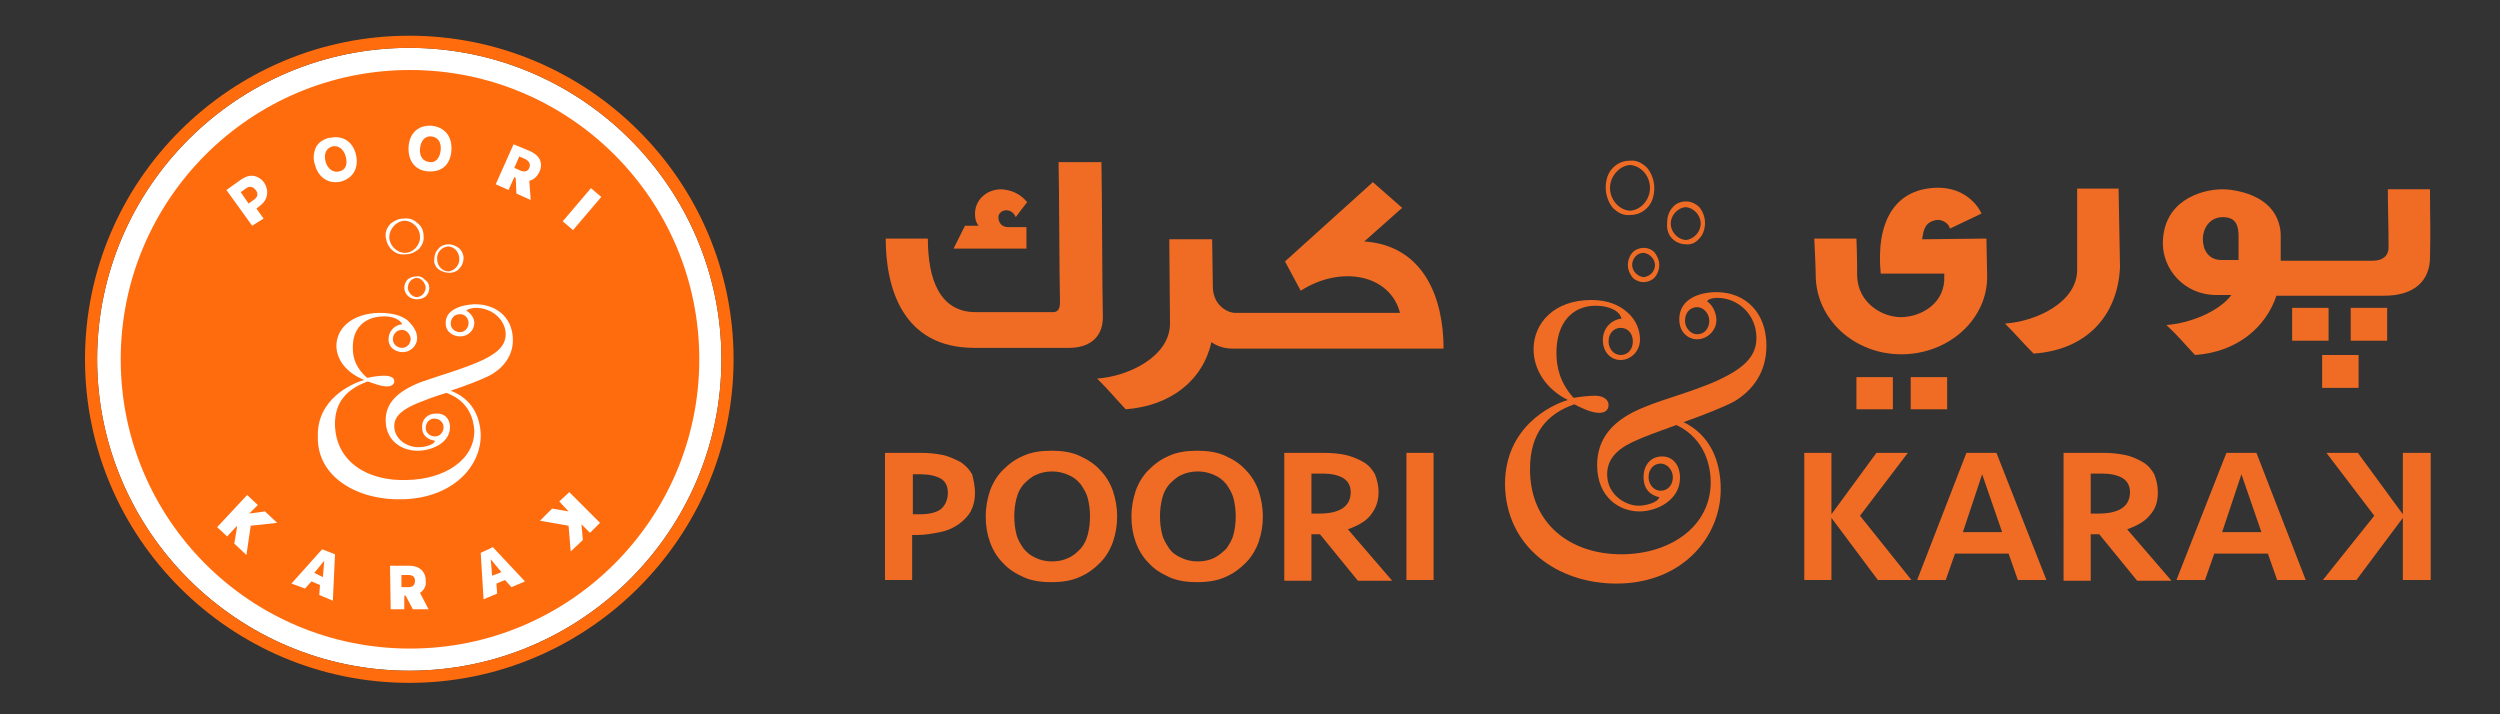
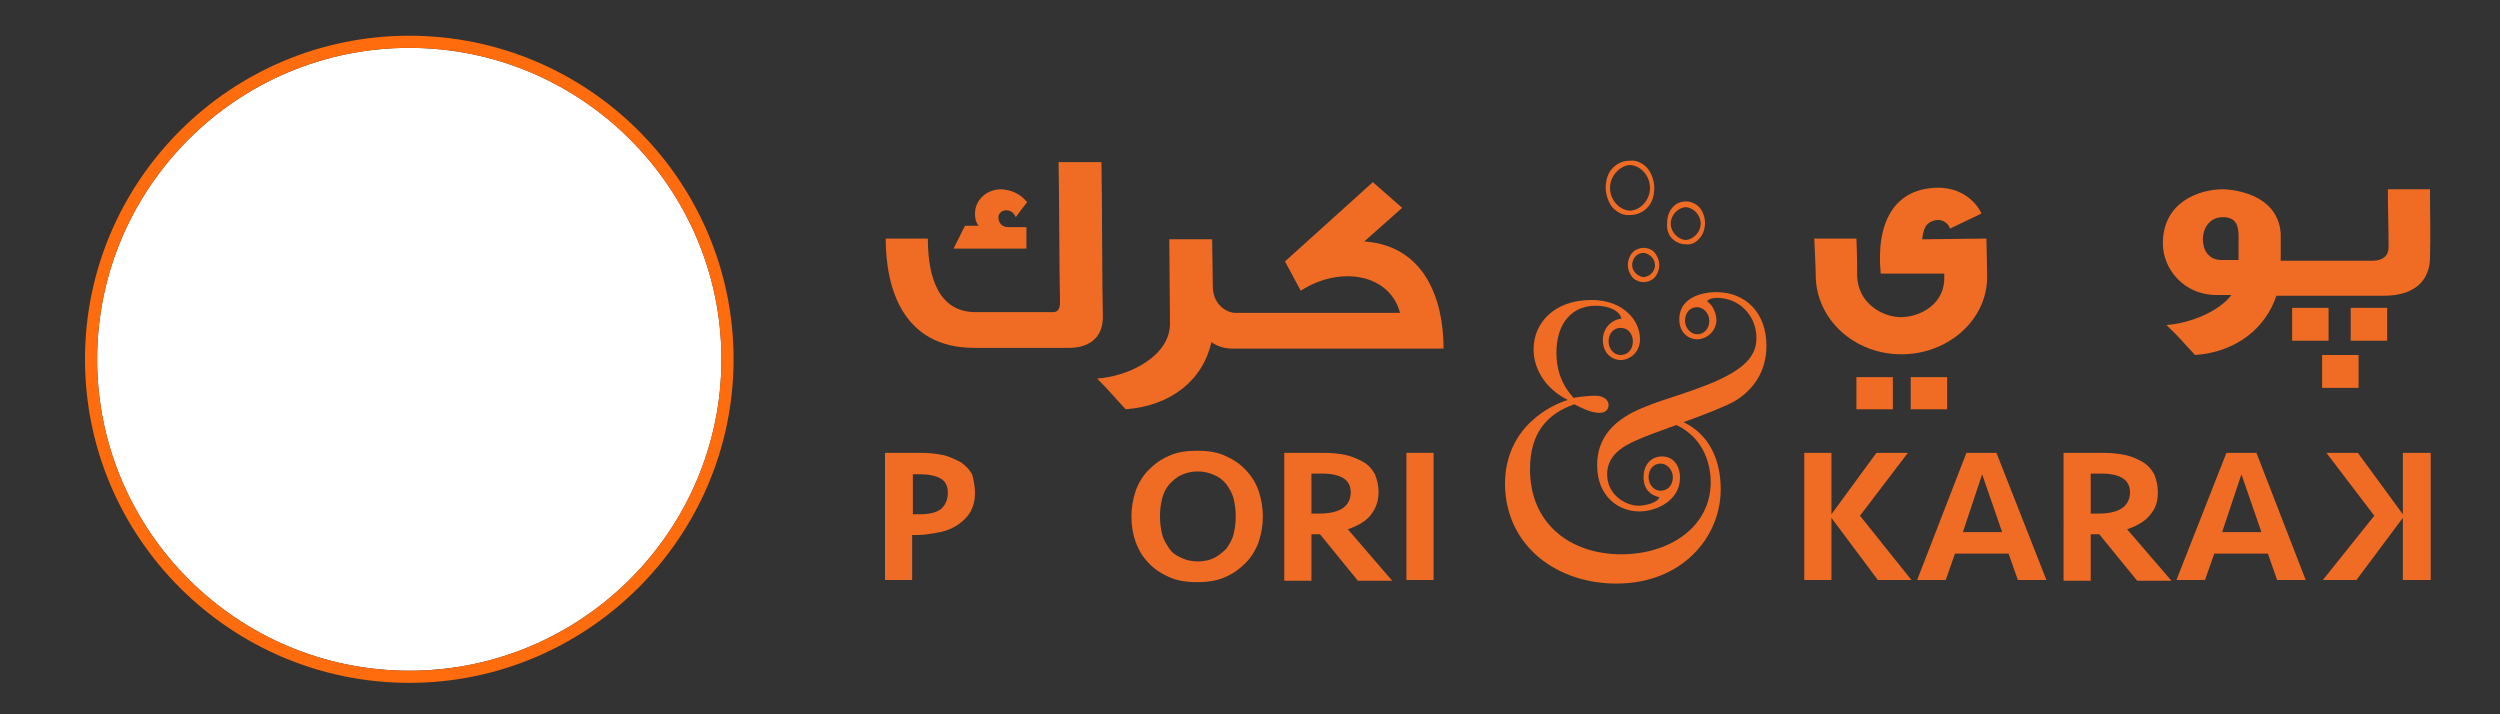
<svg xmlns="http://www.w3.org/2000/svg" xmlns:xlink="http://www.w3.org/1999/xlink" id="Layer_1" x="0px" y="0px" viewBox="0 0 350 100" style="enable-background:new 0 0 350 100;" xml:space="preserve">
  <rect x="0" y="0" width="350" height="100" fill="#333333" stroke="none" />
  <style type="text/css">	.st0{fill:#F06C25;}	.st1{clip-path:url(#SVGID_00000115478368782099682450000017632425302722091943_);}	.st2{clip-path:url(#SVGID_00000117651820202586356840000016279319575251314854_);fill:#FFFFFF;}	.st3{clip-path:url(#SVGID_00000117651820202586356840000016279319575251314854_);}	.st4{clip-path:url(#SVGID_00000081644263684998204020000012585297923060631726_);fill:#FF6C0E;}	.st5{clip-path:url(#SVGID_00000117651820202586356840000016279319575251314854_);fill:#FF6C0E;}	.st6{clip-path:url(#SVGID_00000135681257510985817400000017854675327625063313_);fill:#FFFFFF;}</style>
  <g>
    <g>
      <path class="st0" d="M154.2,22.7h-6c0.1,4.4,0.1,15.9,0.2,19.6c0,1.1-0.4,1.4-1,1.4h-10.8c-5.1,0-6.7-4.7-6.7-10.3h-5.9   c0,6.8,2.3,15.3,12.4,15.3h13.3c2.5,0,4.7-1.2,4.7-4.3C154.3,40.8,154.3,26.9,154.2,22.7z" />
      <path class="st0" d="M143.8,31.8h-2.6c-1.3,0-1.5-1.1-1.4-1.6c0.3-1,1.9-1.1,2.4,0.2c0,0,1.5-2,1.6-2.1c-1-1.2-2.2-1.7-3.6-1.8   c-2.2,0-3.7,1.6-3.7,3.4c0,0.3,0,1.1,0.5,1.7h-1.9l-1.6,3.2h10.2V31.8z" />
      <path class="st0" d="M191,33.8l5.3-4.7l-4.1-3.6l-12.3,11.1l2.2,4.1c5.6-3.6,12.5-2.3,13.9,3.1h-19h-0.8h-3.3c-1,0-3-1-3.1-3.5   l-0.1-6.8h-6l0.1,11.8c0,4.6-5.8,7.4-10.2,7.7c1.9,1.9,2.3,2.5,4,4.3c6.4-0.5,10.8-4.1,12-9.4c0.7,0.5,1.7,0.9,2.9,0.9h3.7h0.8   h25.1C202.1,41.8,199.4,34.4,191,33.8z" />
      <path class="st0" d="M269.1,33.5c0.2-1.4,0.4-2.4,2-2.7c0.9-0.1,1.7,0.5,1.9,1.2l4.4-2.1c0-0.1-1.7-3.9-6.6-3.6   c-5.5,0.3-8.2,4.7-7.5,12h8.9v0.3c0.2,3.9-3.3,5.8-6.1,5.8c-2.5,0-6-1.9-6.1-5.8c0-1,0-2.6-0.1-5.2h-5.9c0.1,2.4,0.2,4.1,0.2,5.1   c0,6.1,5.3,11.1,12,11.1c6.6,0,12.1-4.9,12-11l-0.1-5.2L269.1,33.5L269.1,33.5z" />
      <rect x="259.9" y="52.8" class="st0" width="5.1" height="4.5" />
      <rect x="267.5" y="52.8" class="st0" width="5.1" height="4.5" />
-       <path class="st0" d="M290.8,26.4l0,11.4c0,4.5-5.7,7.2-10.1,7.5c1.9,1.9,2.2,2.4,4,4.2c7.5-0.5,11.8-5.4,12.1-12.1l-0.2-11H290.8z   " />
      <rect x="329.1" y="43.1" class="st0" width="5.1" height="4.6" />
      <rect x="325.1" y="49.7" class="st0" width="5.1" height="4.6" />
      <rect x="320.9" y="43.1" class="st0" width="5.1" height="4.6" />
      <g>
        <path class="st0" d="M313.4,36.4H311c-1.8,0-2.6-1.4-2.6-2.9c0-1.6,1-3.1,2.8-3.1c2,0,2.2,1.4,2.2,2.8V36.4z M340.2,26.5h-5.9    c0,2.6,0.1,5.3,0.1,8.1c0,1.3-0.9,1.9-2.2,1.9h-4.3h-0.8h-1.9h-0.3h-1.2H323h-3.7c0-2.8,0-3.6,0-3.8c-0.4-5.8-7.2-6.2-8.1-6.2    c-3.2,0-8.4,1.7-8.4,7.6c0,3.5,2.9,7.2,7.5,7.2h2.1c-1.8,2.4-6,4-9.1,4.2c1.9,1.8,2.3,2.4,4,4.2c5.8-0.4,9.9-3.8,11.4-8.3h4.3    h0.8h1.2h0.3h1.9h0.7h5.9c4.2,0,6.4-2.1,6.4-5.4C340.3,32,340.2,30.9,340.2,26.5z" />
      </g>
      <path class="st0" d="M132.7,69c0-0.9-0.3-1.6-1-2c-0.7-0.4-1.7-0.6-2.8-0.6h-1.1V72h0.9c1.3,0,2.3-0.2,3-0.7   C132.3,70.8,132.7,70,132.7,69 M136.5,69c0,1-0.2,1.8-0.6,2.6c-0.4,0.7-1,1.3-1.7,1.8c-0.7,0.5-1.6,0.9-2.6,1.1   c-1,0.2-2.1,0.4-3.2,0.4h-0.7l0,6.3h-3.8V63.4h5c1.1,0,2.1,0.1,3.1,0.3c0.9,0.2,1.7,0.6,2.5,1c0.7,0.5,1.2,1,1.6,1.7   C136.3,67.2,136.5,68.1,136.5,69" />
-       <path class="st0" d="M147.3,78.6c0.9,0,1.7-0.2,2.3-0.5c0.7-0.3,1.2-0.8,1.7-1.3c0.5-0.6,0.8-1.2,1-2c0.2-0.8,0.3-1.6,0.3-2.5   c0-0.9-0.1-1.7-0.3-2.5c-0.2-0.8-0.6-1.4-1-2c-0.5-0.6-1-1-1.7-1.3c-0.7-0.3-1.4-0.5-2.3-0.5c-0.9,0-1.7,0.2-2.3,0.5   c-0.7,0.3-1.2,0.8-1.7,1.3c-0.5,0.6-0.8,1.2-1,2c-0.2,0.8-0.3,1.6-0.3,2.5c0,0.9,0.1,1.7,0.3,2.5c0.2,0.8,0.6,1.4,1,2   c0.5,0.6,1,1,1.7,1.3C145.6,78.4,146.4,78.6,147.3,78.6 M156.4,72.3c0,1.3-0.2,2.4-0.6,3.6c-0.4,1.1-1,2.1-1.8,2.9   c-0.8,0.8-1.7,1.5-2.9,2c-1.1,0.5-2.4,0.7-3.9,0.7c-1.5,0-2.8-0.2-3.9-0.7c-1.1-0.5-2.1-1.1-2.9-2c-0.8-0.8-1.4-1.8-1.8-2.9   c-0.4-1.1-0.6-2.3-0.6-3.6c0-1.2,0.2-2.4,0.6-3.6c0.4-1.1,1-2.1,1.8-2.9c0.8-0.8,1.7-1.5,2.9-2c1.1-0.5,2.4-0.7,3.9-0.7   c1.5,0,2.8,0.2,3.9,0.7c1.1,0.5,2.1,1.1,2.9,2c0.8,0.8,1.4,1.8,1.8,2.9C156.2,69.9,156.4,71.1,156.4,72.3" />
      <path class="st0" d="M167.7,78.6c0.9,0,1.7-0.2,2.3-0.5s1.2-0.8,1.7-1.3c0.4-0.6,0.8-1.2,1-2c0.2-0.8,0.3-1.6,0.3-2.5   c0-0.9-0.1-1.7-0.3-2.5c-0.2-0.8-0.6-1.4-1-2c-0.5-0.6-1-1-1.7-1.3c-0.7-0.3-1.4-0.5-2.3-0.5c-0.9,0-1.7,0.2-2.3,0.5   c-0.7,0.3-1.2,0.8-1.7,1.3c-0.5,0.6-0.8,1.2-1,2c-0.2,0.8-0.3,1.6-0.3,2.5c0,0.9,0.1,1.7,0.3,2.5c0.2,0.8,0.6,1.4,1,2   c0.4,0.6,1,1,1.7,1.3C166,78.4,166.8,78.6,167.7,78.6 M176.8,72.3c0,1.3-0.2,2.4-0.6,3.6c-0.4,1.1-1,2.1-1.8,2.9s-1.7,1.5-2.9,2   c-1.1,0.5-2.4,0.7-3.9,0.7s-2.8-0.2-3.9-0.7c-1.1-0.5-2.1-1.1-2.9-2c-0.8-0.8-1.4-1.8-1.8-2.9c-0.4-1.1-0.6-2.3-0.6-3.6   c0-1.2,0.2-2.4,0.6-3.6c0.4-1.1,1-2.1,1.8-2.9c0.8-0.8,1.7-1.5,2.9-2c1.1-0.5,2.4-0.7,3.9-0.7s2.8,0.2,3.9,0.7   c1.1,0.5,2.1,1.1,2.9,2c0.8,0.8,1.4,1.8,1.8,2.9C176.6,69.9,176.8,71.1,176.8,72.3" />
      <path class="st0" d="M189.1,68.9c0-0.9-0.4-1.6-1.1-2c-0.7-0.4-1.7-0.6-2.8-0.6h-1.6v5.6h1.1c1.3,0,2.4-0.2,3.2-0.7   C188.7,70.7,189.1,69.9,189.1,68.9 M193,68.9c0,1.3-0.4,2.3-1.1,3.2c-0.7,0.9-1.8,1.5-3.2,2l6.2,7.2h-4.8l-5.3-6.5h-1.2v6.5h-3.8   V63.4h5.5c1.1,0,2.2,0.1,3.1,0.3s1.8,0.6,2.5,1c0.7,0.4,1.2,1,1.6,1.7C192.8,67.2,193,68,193,68.9" />
      <rect x="196.9" y="63.4" class="st0" width="3.8" height="17.8" />
      <polygon class="st0" points="252.6,81.2 252.6,63.4 256.4,63.4 256.4,72 262.7,63.4 267.1,63.4 260.4,72.2 267.6,81.2 262.9,81.2    256.4,72.5 256.4,81.2   " />
      <path class="st0" d="M277.5,66.4l-2.7,8.1h5.5L277.5,66.4z M286.5,81.2h-4l-1.3-3.7h-7.5l-1.3,3.7h-4l6.9-17.8h4.2L286.5,81.2z" />
      <path class="st0" d="M298.2,68.9c0-0.9-0.4-1.6-1.1-2c-0.7-0.4-1.7-0.6-2.8-0.6h-1.6v5.6h1.1c1.3,0,2.4-0.2,3.2-0.7   C297.8,70.7,298.2,69.9,298.2,68.9 M302.1,68.9c0,1.3-0.3,2.3-1.1,3.2c-0.7,0.9-1.8,1.5-3.2,2l6.2,7.2h-4.8l-5.3-6.5h-1.2v6.5   h-3.8V63.4h5.5c1.1,0,2.2,0.1,3.1,0.3c1,0.2,1.8,0.6,2.5,1c0.7,0.4,1.2,1,1.6,1.7C301.9,67.2,302.1,68,302.1,68.9" />
      <path class="st0" d="M313.8,66.4l-2.7,8.1h5.5L313.8,66.4z M322.8,81.2h-4l-1.3-3.7l-7.5,0l-1.3,3.7h-4l7-17.8h4.2L322.8,81.2z" />
      <g>
        <polygon class="st0" points="336.4,81.2 336.4,72.5 329.9,81.2 325.2,81.2 332.4,72.2 325.7,63.4 330.1,63.4 336.4,72     336.4,63.4 340.3,63.4 340.3,81.2    " />
      </g>
      <path class="st0" d="M228.6,47.8c0,1.1-0.7,1.9-1.7,1.9s-1.7-0.9-1.7-1.9c0-1.1,0.7-1.9,1.7-1.9S228.6,46.7,228.6,47.8z    M230.8,66.8c0-1.1,0.7-1.9,1.7-1.9c0.9,0,1.7,0.9,1.7,1.9c0,1.1-0.7,1.9-1.7,1.9C231.5,68.7,230.8,67.8,230.8,66.8z M239.3,44.9   c0,1.1-0.7,1.9-1.7,1.9c-0.9,0-1.7-0.9-1.7-1.9c0-1.1,0.7-1.9,1.7-1.9C238.5,43,239.3,43.9,239.3,44.9z M226.3,81.7   c9.2,0,14.6-6.5,14.6-13.2c0-4-1.5-7.6-5.2-9.4c2.8-1,5.6-2.1,7.1-2.9c2.5-1.5,4.5-4,4.5-7.8c0-4.7-3-7.5-7-7.5   c-2.3,0-5.2,0.9-5.2,3.8c0,1.9,1.3,2.8,2.5,2.8c1.4,0,2.7-1.2,2.7-2.7c0-0.9-0.5-2.1-1.3-2.6c0.1-0.3,0.7-0.5,1.4-0.5   c3,0,5.5,2.4,5.5,5.6c0,1.9-0.9,3.6-4.1,5.3c-3.5,1.9-8.8,3.2-11.6,4.4c-4.3,1.7-6.6,4.3-6.6,8.1c0,4.6,3.2,6.5,5.9,6.5   c2.5,0,5.7-1.6,5.7-4.7c0-1.8-1-3-2.5-3c-1.5,0-2.6,1.1-2.6,2.9c0,1.9,1.2,2.6,2.2,2.8c-0.2,0.8-2,1.2-2.9,1.2   c-1.8,0-4.4-1.5-4.4-4.4c0-2.4,1.8-3.8,4.2-4.8c1.3-0.6,3.3-1.3,5.5-2.1c4.2,2,4.8,6.1,4.8,8c0,6.3-5.8,10.1-12.5,10.1   c-7.2,0-12.8-4.3-12.8-11.9c0-5.2,2.5-7.8,6.2-9.1c0.8,0.4,2.3,1.2,3.5,1.2c0.8,0,1.3-0.4,1.3-1.1c0-0.8-0.8-1.3-1.9-1.3   c-0.6,0-1.9,0.1-3,0.3c-1.9-2.1-2.4-4.3-2.4-6.3c0-4.3,2.3-6.6,5.5-6.6c2,0,3.4,0.8,3.6,1.8c-1.5,0.2-2.6,1.4-2.6,3   c0,1.8,1.2,2.8,2.5,2.8c1.3,0,2.7-1.1,2.7-2.9c0-1.2-0.5-2.7-1.8-3.8c-1-0.9-2.6-1.7-5-1.7c-5.3,0-8.1,3.3-8.1,6.9   c0,2.7,1.6,5.5,4.8,7.1c-2.4,0.7-8.8,3.8-8.8,11.8C210.8,76.5,218,81.7,226.3,81.7z" />
      <path class="st0" d="M228.2,23.1c1.6,0.1,2.8,1.6,2.8,3.2c0,1.6-1.2,3.1-2.8,3.2c-1.6-0.1-2.8-1.6-2.8-3.2   C225.4,24.7,226.7,23.2,228.2,23.1z M225.8,29.1c0.7,0.7,1.5,1.1,2.4,1c0.9,0,1.7-0.3,2.4-1c0.7-0.7,1-1.7,1-2.8   c0-1-0.4-2.1-1-2.8c-0.7-0.7-1.5-1.1-2.4-1c-0.9,0-1.7,0.3-2.4,1c-0.7,0.7-1,1.7-1,2.8C224.8,27.3,225.2,28.4,225.8,29.1z" />
      <path class="st0" d="M236,29L236,29c1.2,0.1,2.1,1.2,2.1,2.3c0,1.1-0.9,2.2-2.1,2.3c-1.2-0.1-2.1-1.2-2.1-2.3   C233.9,30.2,234.8,29.1,236,29z M234.1,33.4c0.5,0.5,1.2,0.8,1.9,0.8c0.7,0.1,1.4-0.2,1.9-0.8c0.5-0.5,0.8-1.3,0.8-2.2   c0-0.8-0.3-1.6-0.8-2.2c-0.5-0.5-1.2-0.8-1.8-0.8h0c-0.7,0-1.4,0.2-1.9,0.8c-0.5,0.5-0.8,1.3-0.8,2.2   C233.3,32.1,233.6,32.9,234.1,33.4z" />
      <path class="st0" d="M230.1,38.8C230.1,38.8,230.1,38.8,230.1,38.8c-0.9-0.1-1.6-0.9-1.6-1.7c0-0.8,0.6-1.7,1.6-1.7   c0.9,0.1,1.6,0.9,1.6,1.7C231.7,37.9,231.1,38.7,230.1,38.8z M230.1,34.7c-0.5,0-1.1,0.2-1.5,0.6c-0.4,0.4-0.7,1.1-0.7,1.8   s0.3,1.3,0.7,1.8c0.4,0.4,1,0.6,1.5,0.6h0c0.5,0,1.1-0.2,1.5-0.6c0.4-0.4,0.7-1.1,0.7-1.8s-0.3-1.3-0.7-1.8   C231.2,34.9,230.7,34.7,230.1,34.7z" />
    </g>
  </g>
  <g>
    <defs>
      <rect id="SVGID_1_" x="11.4" y="4.4" width="91.6" height="91.6" />
    </defs>
    <clipPath id="SVGID_00000178178957751583602010000015432926543912193979_">
      <use xlink:href="#SVGID_1_" style="overflow:visible;" />
    </clipPath>
    <g style="clip-path:url(#SVGID_00000178178957751583602010000015432926543912193979_);">
      <defs>
        <rect id="SVGID_00000070088664505983210410000016134355462951142566_" x="11.4" y="4.4" width="91.6" height="91.6" />
      </defs>
      <clipPath id="SVGID_00000075876681130820723550000018102051443349711243_">
        <use xlink:href="#SVGID_00000070088664505983210410000016134355462951142566_" style="overflow:visible;" />
      </clipPath>
      <path style="clip-path:url(#SVGID_00000075876681130820723550000018102051443349711243_);fill:#FFFFFF;" d="M57.3,6.7   c-24.1,0-43.7,19.6-43.7,43.6c0,24,19.6,43.6,43.7,43.6c24.1,0,43.7-19.6,43.7-43.6S81.4,6.7,57.3,6.7" />
      <g style="clip-path:url(#SVGID_00000075876681130820723550000018102051443349711243_);">
        <defs>
          <rect id="SVGID_00000178907372862867297300000013835864747853273992_" x="11.9" y="5" width="90.8" height="90.6" />
        </defs>
        <clipPath id="SVGID_00000139295849140645805490000006506721062679644308_">
          <use xlink:href="#SVGID_00000178907372862867297300000013835864747853273992_" style="overflow:visible;" />
        </clipPath>
        <path style="clip-path:url(#SVGID_00000139295849140645805490000006506721062679644308_);fill:#FF6C0E;" d="M57.3,6.7    c-24.1,0-43.7,19.6-43.7,43.6c0,24,19.6,43.6,43.7,43.6c24.1,0,43.7-19.6,43.7-43.6S81.4,6.7,57.3,6.7 M57.3,95.6    c-25,0-45.4-20.3-45.4-45.3C11.9,25.3,32.3,5,57.3,5c25,0,45.4,20.3,45.4,45.3C102.7,75.2,82.3,95.6,57.3,95.6" />
      </g>
-       <path style="clip-path:url(#SVGID_00000075876681130820723550000018102051443349711243_);fill:#FF6C0E;" d="M97.9,50.3   c0,22.3-18.1,40.5-40.5,40.5c-22.4,0-40.5-18.1-40.5-40.5c0-22.3,18.1-40.5,40.5-40.5C79.7,9.8,97.9,27.9,97.9,50.3" />
      <path style="clip-path:url(#SVGID_00000075876681130820723550000018102051443349711243_);fill:#FFFFFF;" d="M46.5,20.5   c0.8-0.2,1.6,0.3,1.9,1.4c0.3,1.1,0,1.9-0.9,2.1c-0.8,0.2-1.6-0.3-1.9-1.3C45.3,21.6,45.6,20.8,46.5,20.5z M46.9,25.5   c0.3,0,0.6,0,0.9-0.1c1.7-0.5,2.5-2,2-3.9c-0.4-1.5-1.5-2.3-2.8-2.3c-0.3,0-0.6,0.1-1,0.1c-0.9,0.3-1.5,0.7-1.8,1.4   c-0.3,0.7-0.4,1.5-0.1,2.4C44.5,24.6,45.6,25.5,46.9,25.5z" />
      <path style="clip-path:url(#SVGID_00000075876681130820723550000018102051443349711243_);fill:#FFFFFF;" d="M58.8,20.8   c0.1-1.1,0.7-1.8,1.6-1.7c0.9,0.1,1.4,0.8,1.3,1.9c-0.1,1.1-0.7,1.8-1.5,1.7C59.2,22.6,58.7,21.9,58.8,20.8z M60,24   c0.1,0,0.2,0,0.3,0c1.7,0,2.8-1.1,2.9-3c0.1-1.9-0.9-3.2-2.8-3.4c-1.8-0.1-3.1,1-3.2,3C57.1,22.6,58.2,23.9,60,24z" />
      <g style="clip-path:url(#SVGID_00000075876681130820723550000018102051443349711243_);">
        <defs>
          <polyline id="SVGID_00000106847794116760762590000012760064695337331131_" points="11.9,5 102.7,5 102.7,95.6 11.9,95.6     " />
        </defs>
        <clipPath id="SVGID_00000020372806575990189380000004823705170473262480_">
          <use xlink:href="#SVGID_00000106847794116760762590000012760064695337331131_" style="overflow:visible;" />
        </clipPath>
        <rect x="78.5" y="28.3" transform="matrix(0.648 -0.761 0.761 0.648 6.375 72.384)" style="clip-path:url(#SVGID_00000020372806575990189380000004823705170473262480_);fill:#FFFFFF;" width="6.1" height="1.9" />
      </g>
      <polygon style="clip-path:url(#SVGID_00000075876681130820723550000018102051443349711243_);fill:#FFFFFF;" points="34.9,71.9    36.1,70.7 34.6,69.3 30.4,73.8 31.8,75.1 33.1,73.7 33.2,73.7 32.8,76.1 34.5,77.7 35.1,73.6 38.8,73.2 37.1,71.6   " />
      <polygon style="clip-path:url(#SVGID_00000075876681130820723550000018102051443349711243_);fill:#FFFFFF;" points="78.3,70.2    79.6,71.6 79.6,71.6 77.3,71.2 75.6,72.9 79.6,73.6 79.9,77.2 81.6,75.6 81.4,73.4 82.6,74.6 84,73.2 79.7,68.9   " />
      <path style="clip-path:url(#SVGID_00000075876681130820723550000018102051443349711243_);fill:#FFFFFF;" d="M57.5,47.4   c0,0.7-0.5,1.3-1.2,1.3c-0.7,0-1.3-0.5-1.3-1.2c0-0.7,0.5-1.3,1.2-1.3C56.8,46.1,57.4,46.7,57.5,47.4z M59.6,59.9   c0-0.7,0.5-1.3,1.2-1.3c0.7,0,1.3,0.5,1.3,1.2c0,0.7-0.5,1.3-1.2,1.3C60.2,61.1,59.6,60.6,59.6,59.9z M65.6,45.2   c0,0.7-0.5,1.3-1.2,1.3c-0.7,0-1.3-0.5-1.3-1.2c0-0.7,0.5-1.3,1.2-1.3C65,43.9,65.6,44.5,65.6,45.2z M56.4,69.9   c7.1-0.2,11-4.7,10.9-9.1c-0.1-2.6-1.3-5-4.2-6.1c2.1-0.7,4.2-1.5,5.4-2.1c1.9-1,3.4-2.8,3.3-5.2c-0.1-3.1-2.5-4.9-5.5-4.8   c-1.8,0.1-4,0.8-3.9,2.7c0,1.2,1.1,1.8,2,1.8c1.1,0,2-0.8,2-1.9c0-0.6-0.4-1.3-1.1-1.7c0.1-0.2,0.5-0.3,1.1-0.4   c2.3-0.1,4.3,1.5,4.4,3.6c0,1.3-0.6,2.4-3,3.6c-2.7,1.3-6.7,2.4-8.9,3.2c-3.3,1.3-5,3-4.9,5.5c0.1,3,2.6,4.2,4.7,4.1   c2-0.1,4.3-1.2,4.3-3.3c0-1.2-0.8-2-2-1.9c-1.1,0-2,0.8-1.9,2c0,1.2,1,1.7,1.8,1.8c-0.1,0.6-1.5,0.9-2.2,0.9   c-1.4,0.1-3.4-0.9-3.5-2.8c-0.1-1.6,1.3-2.5,3.1-3.3c1-0.4,2.5-1,4.2-1.5c3.3,1.2,3.8,3.9,3.9,5.2c0.1,4.2-4.2,6.9-9.4,7   c-5.5,0.2-9.9-2.5-10.1-7.6c-0.1-3.4,1.8-5.2,4.6-6.2c0.6,0.2,1.8,0.7,2.7,0.7c0.6,0,1-0.3,1-0.7c0-0.6-0.6-0.8-1.5-0.8   c-0.4,0-1.4,0.1-2.3,0.3c-1.5-1.3-2-2.7-2-4.1c-0.1-2.8,1.6-4.4,4.1-4.5c1.5-0.1,2.6,0.5,2.8,1.1c-1.1,0.1-1.9,1-1.9,2.1   c0,1.2,1,1.8,2,1.8c1,0,2-0.8,2-2c0-0.8-0.5-1.7-1.4-2.5c-0.8-0.6-2-1-3.9-1c-4.1,0.1-6.1,2.4-6,4.8c0.1,1.8,1.4,3.6,3.9,4.6   c-1.8,0.5-6.7,2.7-6.5,8C44.4,66.8,50.1,70.1,56.4,69.9z" />
      <path style="clip-path:url(#SVGID_00000075876681130820723550000018102051443349711243_);fill:#FFFFFF;" d="M56.6,30.9   c1.2,0,2.2,1.1,2.2,2.2c0.1,1.1-0.9,2.3-2.1,2.3c-1.2,0-2.2-1.1-2.2-2.2C54.5,32.1,55.4,31,56.6,30.9z M54.9,35   c0.5,0.5,1.2,0.7,1.9,0.6c0.7,0,1.3-0.3,1.8-0.7c0.5-0.5,0.8-1.2,0.7-1.9c0-0.7-0.3-1.4-0.9-1.8c-0.5-0.5-1.2-0.7-1.9-0.6   c-0.7,0-1.3,0.3-1.8,0.7c-0.5,0.5-0.8,1.2-0.7,1.9C54.1,33.9,54.4,34.6,54.9,35z" />
      <path style="clip-path:url(#SVGID_00000075876681130820723550000018102051443349711243_);fill:#FFFFFF;" d="M62.7,34.5   C62.7,34.5,62.7,34.5,62.7,34.5c0.9,0,1.6,0.8,1.6,1.7c0.1,0.8-0.6,1.7-1.5,1.8c-0.9,0-1.6-0.8-1.6-1.7   C61.1,35.4,61.8,34.6,62.7,34.5z M61.4,37.7c0.4,0.3,1,0.5,1.5,0.5c0.5,0,1.1-0.2,1.4-0.6c0.4-0.4,0.6-0.9,0.6-1.5   c0-0.5-0.3-1.1-0.7-1.4c-0.4-0.3-0.9-0.5-1.4-0.5c0,0,0,0,0,0c-0.5,0-1.1,0.2-1.4,0.6c-0.4,0.4-0.6,0.9-0.6,1.5   C60.7,36.8,61,37.4,61.4,37.7z" />
      <path style="clip-path:url(#SVGID_00000075876681130820723550000018102051443349711243_);fill:#FFFFFF;" d="M58.4,41.6   C58.4,41.6,58.4,41.6,58.4,41.6c-0.7,0-1.3-0.7-1.3-1.3c0-0.6,0.4-1.3,1.2-1.4c0.7,0,1.2,0.7,1.3,1.3   C59.6,40.8,59.2,41.5,58.4,41.6z M58.3,38.7c-0.4,0-0.8,0.1-1.2,0.4c-0.3,0.3-0.5,0.7-0.5,1.2c0,0.4,0.2,0.9,0.6,1.2   c0.3,0.3,0.8,0.4,1.2,0.4c0,0,0,0,0,0c0.4,0,0.8-0.1,1.2-0.4c0.3-0.3,0.5-0.7,0.5-1.2c0-0.4-0.2-0.9-0.6-1.1   C59.2,38.8,58.7,38.6,58.3,38.7z" />
      <path style="clip-path:url(#SVGID_00000075876681130820723550000018102051443349711243_);fill:#FFFFFF;" d="M33.7,26.9l0.7-0.5   c0.5-0.4,1-0.3,1.4,0.2c0.4,0.5,0.3,1-0.3,1.4l-0.7,0.5L33.7,26.9z M36.9,30.6l-1-1.4l0.5-0.4c1.1-0.8,1.3-2.1,0.6-3.2   c-0.4-0.6-1.1-1-1.8-1c-0.5,0-0.9,0.2-1.4,0.5l-2.1,1.5l3.6,5L36.9,30.6z" />
      <path style="clip-path:url(#SVGID_00000075876681130820723550000018102051443349711243_);fill:#FFFFFF;" d="M74.1,23.5   c-0.2,0.5-0.6,0.6-1.2,0.4L72,23.5l0.7-1.6l0.9,0.4C74.1,22.6,74.3,23,74.1,23.5z M75.6,22.4c-0.2-0.5-0.7-0.9-1.3-1.2l-2.4-1   l-2.5,5.6l1.8,0.8l0.8-1.8l0.2,0.1l0.1,2.2l2,0.9l-0.2-2.7c0.6-0.1,1.1-0.6,1.4-1.2C75.8,23.5,75.8,22.9,75.6,22.4z" />
      <path style="clip-path:url(#SVGID_00000075876681130820723550000018102051443349711243_);fill:#FFFFFF;" d="M45.4,78.5l-0.2,2.3   L44,80.2L45.4,78.5L45.4,78.5z M40.8,81.7l1.9,0.7l0.9-1l1.2,0.5l-0.1,1.4l1.9,0.8l0.3-6.5l-1.8-0.7L40.8,81.7z" />
      <path style="clip-path:url(#SVGID_00000075876681130820723550000018102051443349711243_);fill:#FFFFFF;" d="M57.2,82.2l-1,0l0-1.7   l1,0c0.6,0,0.9,0.3,0.9,0.8C58.1,81.9,57.8,82.2,57.2,82.2z M59.6,81.3c0-1.3-0.9-2.1-2.3-2.1l-2.7,0l0.1,6.1l1.9,0l0-1.9l0.2,0   l1,1.9l2.2,0L58.8,83C59.4,82.6,59.7,82,59.6,81.3z" />
      <path style="clip-path:url(#SVGID_00000075876681130820723550000018102051443349711243_);fill:#FFFFFF;" d="M68.9,80.6l-0.2-2.3   l0,0l1.5,1.8L68.9,80.6z M67.3,77.4l0.4,6.5l1.9-0.8l-0.1-1.4l1.2-0.5l0.9,1l1.9-0.8L69,76.6L67.3,77.4z" />
    </g>
  </g>
</svg>